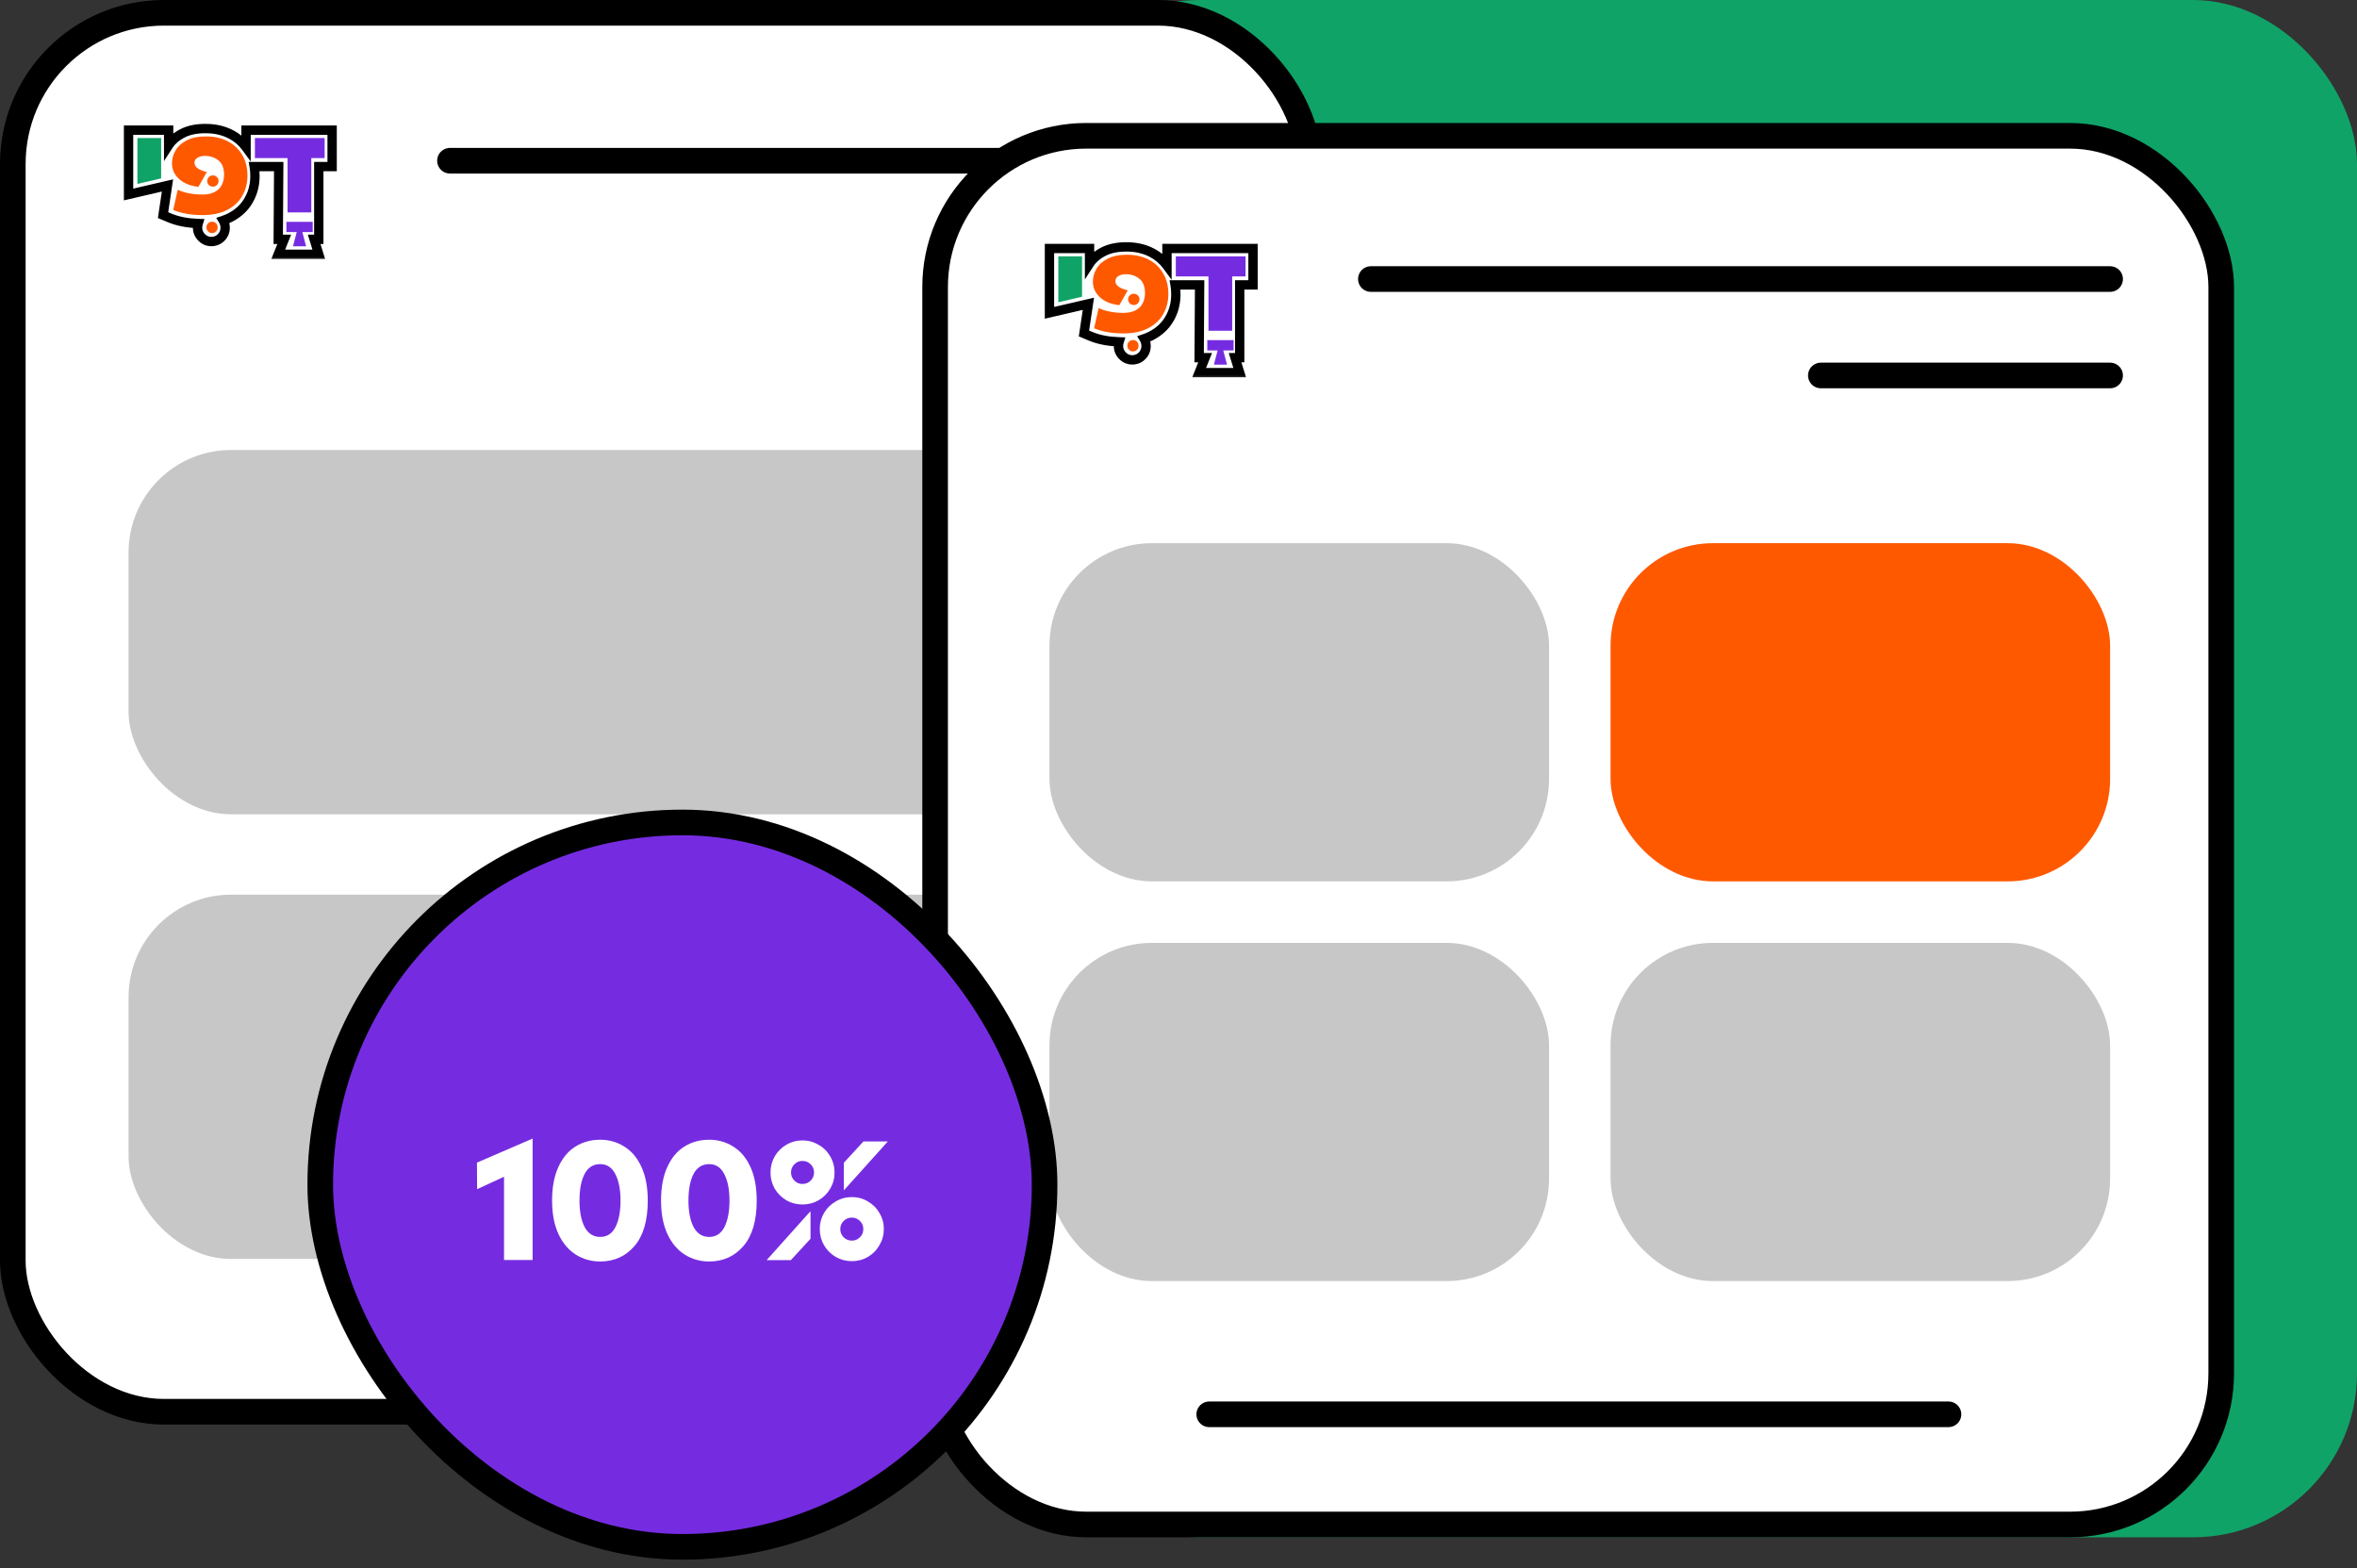
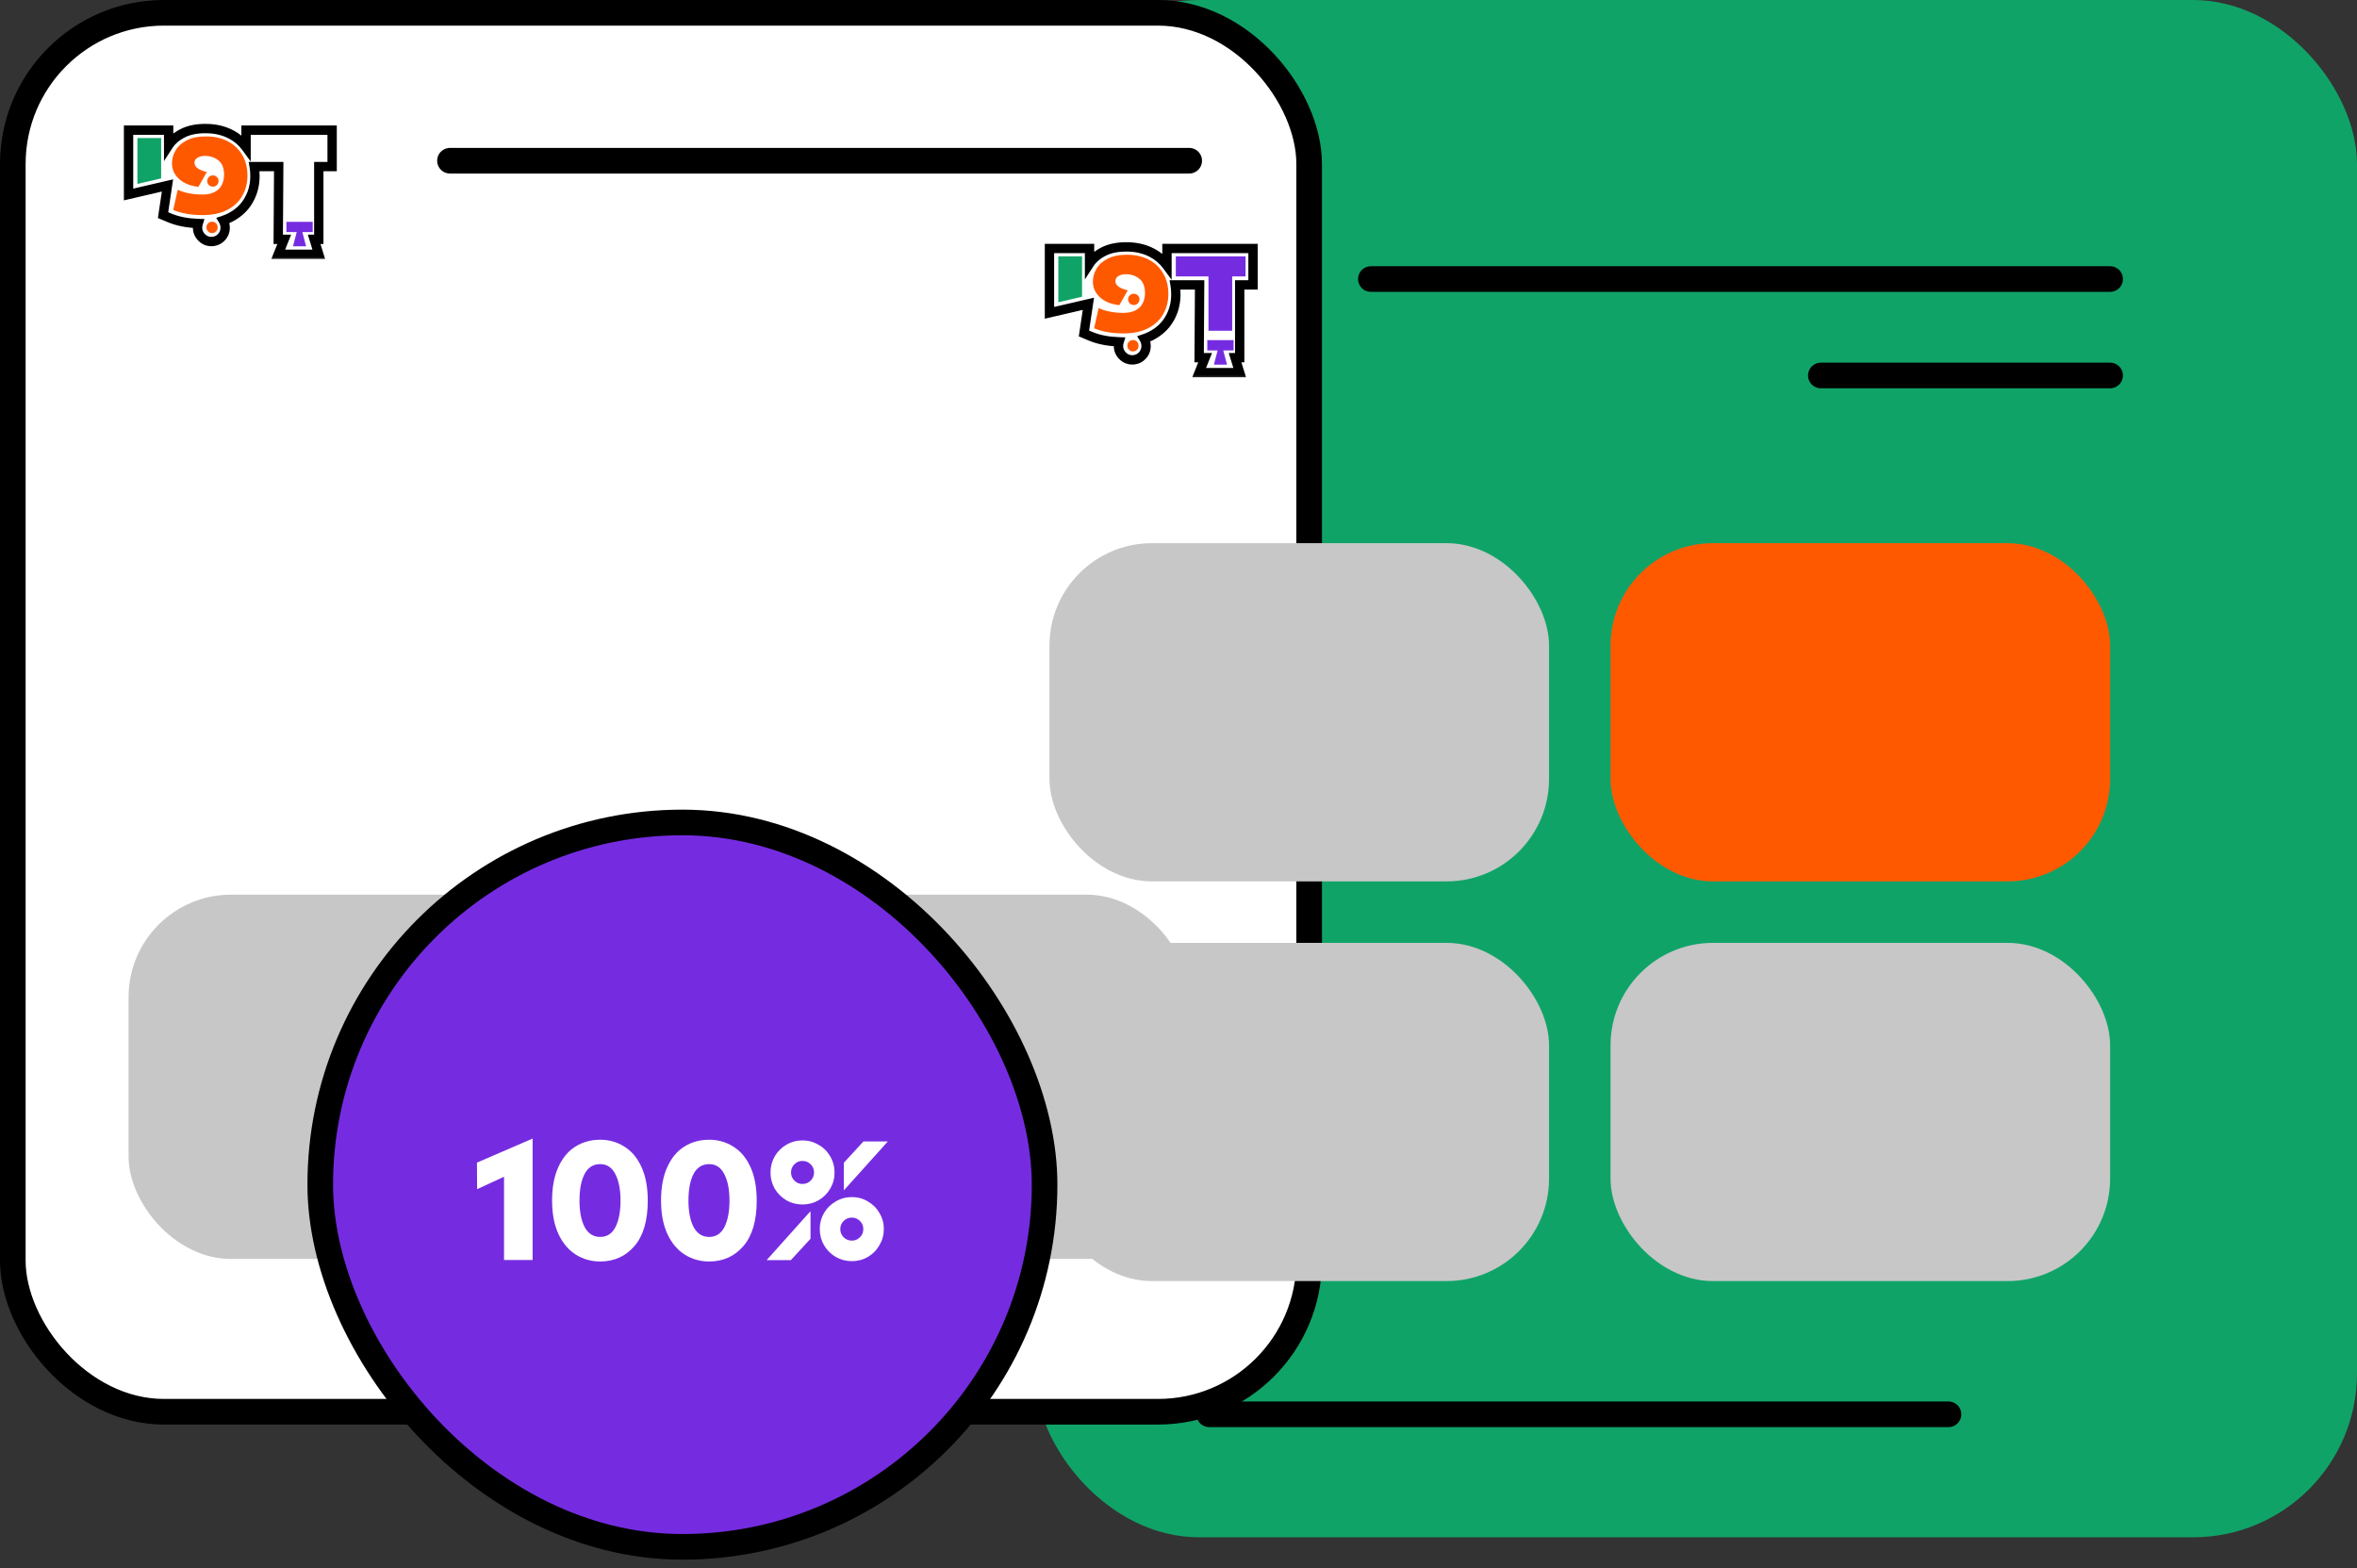
<svg xmlns="http://www.w3.org/2000/svg" width="230" height="153" viewBox="0 0 230 153" fill="none">
  <rect x="0" y="0" width="230" height="153" fill="#333333" stroke="none" />
  <rect x="101" width="129" height="150" rx="16" fill="#10A368" />
  <rect x="1.25" y="1.25" width="126.5" height="136.5" rx="14.75" fill="white" stroke="black" stroke-width="2.5" />
  <path d="M116.045 15.682L43.909 15.682" stroke="black" stroke-width="2.5" stroke-linecap="round" />
  <mask id="path-4-outside-1_399_338" maskUnits="userSpaceOnUse" x="11.546" y="11.544" width="22" height="14" fill="black">
    <rect fill="white" x="11.546" y="11.544" width="22" height="14" />
-     <path fill-rule="evenodd" clip-rule="evenodd" d="M16.343 18.096L15.911 20.992L16.527 21.251C17.349 21.596 18.292 21.775 19.341 21.808C19.3 21.94 19.279 22.079 19.279 22.222C19.279 22.594 19.43 22.914 19.669 23.158C19.922 23.424 20.256 23.569 20.625 23.569C20.99 23.569 21.332 23.433 21.593 23.158C21.845 22.901 21.972 22.572 21.972 22.222C21.972 21.969 21.909 21.726 21.78 21.51C22.018 21.431 22.245 21.337 22.463 21.225L22.466 21.224C23.247 20.819 23.862 20.255 24.273 19.525C24.681 18.814 24.878 18.024 24.878 17.173C24.878 16.856 24.854 16.549 24.803 16.253H27.198L27.151 23.353H27.735L27.151 24.813H31.108L30.657 23.353H31.108V16.253H32.409V12.7H24.011V14.369C23.618 13.834 23.116 13.408 22.511 13.098C21.781 12.723 20.966 12.545 20.086 12.544C19.23 12.536 18.453 12.676 17.797 13.014C17.239 13.298 16.777 13.681 16.456 14.177V12.699H12.546V18.976L16.343 18.096Z" />
+     <path fill-rule="evenodd" clip-rule="evenodd" d="M16.343 18.096L15.911 20.992L16.527 21.251C17.349 21.596 18.292 21.775 19.341 21.808C19.3 21.94 19.279 22.079 19.279 22.222C19.279 22.594 19.43 22.914 19.669 23.158C19.922 23.424 20.256 23.569 20.625 23.569C20.99 23.569 21.332 23.433 21.593 23.158C21.845 22.901 21.972 22.572 21.972 22.222C21.972 21.969 21.909 21.726 21.78 21.51C22.018 21.431 22.245 21.337 22.463 21.225C23.247 20.819 23.862 20.255 24.273 19.525C24.681 18.814 24.878 18.024 24.878 17.173C24.878 16.856 24.854 16.549 24.803 16.253H27.198L27.151 23.353H27.735L27.151 24.813H31.108L30.657 23.353H31.108V16.253H32.409V12.7H24.011V14.369C23.618 13.834 23.116 13.408 22.511 13.098C21.781 12.723 20.966 12.545 20.086 12.544C19.23 12.536 18.453 12.676 17.797 13.014C17.239 13.298 16.777 13.681 16.456 14.177V12.699H12.546V18.976L16.343 18.096Z" />
  </mask>
  <path fill-rule="evenodd" clip-rule="evenodd" d="M16.343 18.096L15.911 20.992L16.527 21.251C17.349 21.596 18.292 21.775 19.341 21.808C19.3 21.94 19.279 22.079 19.279 22.222C19.279 22.594 19.43 22.914 19.669 23.158C19.922 23.424 20.256 23.569 20.625 23.569C20.99 23.569 21.332 23.433 21.593 23.158C21.845 22.901 21.972 22.572 21.972 22.222C21.972 21.969 21.909 21.726 21.78 21.51C22.018 21.431 22.245 21.337 22.463 21.225L22.466 21.224C23.247 20.819 23.862 20.255 24.273 19.525C24.681 18.814 24.878 18.024 24.878 17.173C24.878 16.856 24.854 16.549 24.803 16.253H27.198L27.151 23.353H27.735L27.151 24.813H31.108L30.657 23.353H31.108V16.253H32.409V12.7H24.011V14.369C23.618 13.834 23.116 13.408 22.511 13.098C21.781 12.723 20.966 12.545 20.086 12.544C19.23 12.536 18.453 12.676 17.797 13.014C17.239 13.298 16.777 13.681 16.456 14.177V12.699H12.546V18.976L16.343 18.096Z" fill="white" />
  <path d="M15.911 20.992L15.461 20.925L15.409 21.275L15.735 21.412L15.911 20.992ZM16.343 18.096L16.793 18.163L16.892 17.501L16.24 17.652L16.343 18.096ZM16.527 21.251L16.35 21.671L16.35 21.671L16.527 21.251ZM19.341 21.808L19.776 21.944L19.954 21.372L19.355 21.353L19.341 21.808ZM19.669 23.158L20 22.844L19.994 22.839L19.669 23.158ZM21.593 23.158L21.268 22.839L21.263 22.844L21.593 23.158ZM21.78 21.51L21.637 21.078L21.1 21.256L21.389 21.742L21.78 21.51ZM22.463 21.225L22.671 21.631L22.673 21.63L22.463 21.225ZM22.466 21.224L22.257 20.819L22.257 20.819L22.466 21.224ZM24.273 19.525L23.878 19.298L23.876 19.302L24.273 19.525ZM24.803 16.253V15.797H24.263L24.354 16.329L24.803 16.253ZM27.198 16.253L27.653 16.256L27.656 15.797H27.198V16.253ZM27.151 23.353L26.696 23.35L26.693 23.808H27.151V23.353ZM27.735 23.353L28.158 23.522L28.408 22.897H27.735V23.353ZM27.151 24.813L26.728 24.644L26.479 25.269H27.151V24.813ZM31.108 24.813V25.269H31.726L31.543 24.679L31.108 24.813ZM30.657 23.353V22.897H30.039L30.221 23.487L30.657 23.353ZM31.108 23.353V23.808H31.564V23.353H31.108ZM31.108 16.253V15.797H30.653V16.253H31.108ZM32.409 16.253V16.708H32.865V16.253H32.409ZM32.409 12.7H32.865V12.245H32.409V12.7ZM24.011 12.7V12.245H23.555V12.7H24.011ZM24.011 14.369L23.643 14.638L24.466 15.759V14.369H24.011ZM22.511 13.098L22.303 13.503L22.303 13.503L22.511 13.098ZM20.086 12.544L20.082 13L20.086 13L20.086 12.544ZM17.797 13.014L18.004 13.42L18.006 13.419L17.797 13.014ZM16.456 14.177H16.001V15.719L16.839 14.424L16.456 14.177ZM16.456 12.699H16.912V12.244H16.456V12.699ZM12.546 12.699V12.244H12.09V12.699H12.546ZM12.546 18.976H12.09V19.55L12.649 19.42L12.546 18.976ZM15.911 20.992L16.362 21.059L16.793 18.163L16.343 18.096L15.892 18.029L15.461 20.925L15.911 20.992ZM16.527 21.251L16.703 20.831L16.088 20.572L15.911 20.992L15.735 21.412L16.35 21.671L16.527 21.251ZM19.341 21.808L19.355 21.353C18.349 21.321 17.462 21.15 16.703 20.831L16.527 21.251L16.35 21.671C17.235 22.042 18.236 22.229 19.326 22.264L19.341 21.808ZM19.279 22.222H19.734C19.734 22.123 19.749 22.03 19.776 21.944L19.341 21.808L18.906 21.673C18.851 21.85 18.823 22.034 18.823 22.222H19.279ZM19.669 23.158L19.994 22.839C19.83 22.671 19.734 22.462 19.734 22.222H19.279H18.823C18.823 22.726 19.031 23.158 19.344 23.477L19.669 23.158ZM20.625 23.569V23.113C20.381 23.113 20.166 23.02 20 22.844L19.669 23.158L19.339 23.471C19.677 23.827 20.13 24.024 20.625 24.024V23.569ZM21.593 23.158L21.263 22.844C21.093 23.023 20.872 23.113 20.625 23.113V23.569V24.024C21.108 24.024 21.572 23.842 21.924 23.471L21.593 23.158ZM21.972 22.222H21.516C21.516 22.458 21.433 22.67 21.268 22.839L21.593 23.158L21.919 23.476C22.257 23.131 22.427 22.687 22.427 22.222H21.972ZM21.78 21.51L21.389 21.742C21.473 21.884 21.516 22.046 21.516 22.222H21.972H22.427C22.427 21.892 22.345 21.568 22.172 21.278L21.78 21.51ZM22.463 21.225L22.255 20.82C22.06 20.92 21.854 21.006 21.637 21.078L21.78 21.51L21.924 21.942C22.182 21.857 22.431 21.753 22.671 21.631L22.463 21.225ZM22.466 21.224L22.257 20.819L22.253 20.821L22.463 21.225L22.673 21.63L22.676 21.628L22.466 21.224ZM24.273 19.525L23.876 19.302C23.513 19.946 22.968 20.451 22.257 20.819L22.466 21.224L22.676 21.628C23.526 21.188 24.21 20.565 24.67 19.748L24.273 19.525ZM24.878 17.173H24.423C24.423 17.951 24.243 18.662 23.878 19.298L24.273 19.525L24.668 19.752C25.119 18.967 25.334 18.097 25.334 17.173H24.878ZM24.803 16.253L24.354 16.329C24.4 16.598 24.423 16.88 24.423 17.173H24.878H25.334C25.334 16.833 25.307 16.5 25.252 16.176L24.803 16.253ZM27.198 16.253V15.797H24.803V16.253V16.708H27.198V16.253ZM27.151 23.353L27.607 23.356L27.653 16.256L27.198 16.253L26.742 16.25L26.696 23.35L27.151 23.353ZM27.735 23.353V22.897H27.151V23.353V23.808H27.735V23.353ZM27.151 24.813L27.574 24.982L28.158 23.522L27.735 23.353L27.313 23.183L26.728 24.644L27.151 24.813ZM31.108 24.813V24.358H27.151V24.813V25.269H31.108V24.813ZM30.657 23.353L30.221 23.487L30.673 24.948L31.108 24.813L31.543 24.679L31.092 23.218L30.657 23.353ZM31.108 23.353V22.897H30.657V23.353V23.808H31.108V23.353ZM31.108 16.253H30.653V23.353H31.108H31.564V16.253H31.108ZM32.409 16.253V15.797H31.108V16.253V16.708H32.409V16.253ZM32.409 12.7H31.954V16.253H32.409H32.865V12.7H32.409ZM24.011 12.7V13.155H32.409V12.7V12.245H24.011V12.7ZM24.011 14.369H24.466V12.7H24.011H23.555V14.369H24.011ZM22.511 13.098L22.303 13.503C22.846 13.782 23.294 14.161 23.643 14.638L24.011 14.369L24.378 14.099C23.942 13.505 23.385 13.034 22.719 12.693L22.511 13.098ZM20.086 12.544L20.086 13C20.903 13 21.645 13.165 22.303 13.503L22.511 13.098L22.719 12.693C21.916 12.28 21.029 12.089 20.087 12.089L20.086 12.544ZM17.797 13.014L18.006 13.419C18.577 13.124 19.275 12.992 20.082 13L20.086 12.544L20.091 12.089C19.185 12.08 18.33 12.227 17.589 12.609L17.797 13.014ZM16.456 14.177L16.839 14.424C17.108 14.008 17.503 13.675 18.004 13.42L17.797 13.014L17.591 12.608C16.975 12.921 16.447 13.353 16.074 13.929L16.456 14.177ZM16.456 12.699H16.001V14.177H16.456H16.912V12.699H16.456ZM12.546 12.699V13.155H16.456V12.699V12.244H12.546V12.699ZM12.546 18.976H13.001V12.699H12.546H12.09V18.976H12.546ZM16.343 18.096L16.24 17.652L12.443 18.533L12.546 18.976L12.649 19.42L16.446 18.539L16.343 18.096Z" fill="black" mask="url(#path-4-outside-1_399_338)" />
-   <path d="M28.061 20.725V15.425H24.874V13.468H31.678V15.425H30.377V20.725H28.061Z" fill="#752CE1" />
  <path d="M27.947 22.646V21.644H30.513V22.646H27.947ZM29.439 22.395L29.869 24.031H28.591L29.021 22.395H29.439Z" fill="#752CE1" />
  <path d="M19.778 20.987C18.656 20.987 17.697 20.82 16.902 20.486L17.343 18.516C18.028 18.826 18.831 18.982 19.754 18.982C20.407 18.982 20.916 18.823 21.282 18.504C21.656 18.178 21.851 17.701 21.867 17.072C21.867 16.427 21.688 15.958 21.33 15.663C20.972 15.369 20.538 15.218 20.029 15.21C19.695 15.21 19.436 15.273 19.253 15.401C19.07 15.52 18.979 15.679 18.979 15.878C18.979 16.292 19.38 16.594 20.184 16.785L19.36 18.23C18.565 18.142 17.936 17.887 17.474 17.466C17.013 17.044 16.782 16.535 16.782 15.938C16.782 15.5 16.898 15.082 17.128 14.685C17.359 14.279 17.725 13.948 18.227 13.694C18.736 13.431 19.376 13.304 20.148 13.312C20.92 13.312 21.608 13.467 22.213 13.777C22.818 14.088 23.292 14.533 23.634 15.114C23.976 15.687 24.147 16.364 24.147 17.143C24.147 17.868 23.98 18.52 23.646 19.101C23.319 19.682 22.826 20.143 22.166 20.486C21.513 20.82 20.717 20.987 19.778 20.987Z" fill="#FF5900" />
  <path d="M20.779 18.213C20.627 18.213 20.496 18.162 20.385 18.058C20.273 17.947 20.218 17.816 20.218 17.664C20.218 17.505 20.273 17.374 20.385 17.27C20.488 17.167 20.619 17.115 20.779 17.115C20.93 17.115 21.057 17.167 21.16 17.27C21.272 17.374 21.328 17.505 21.328 17.664C21.328 17.816 21.272 17.947 21.16 18.058C21.057 18.162 20.93 18.213 20.779 18.213Z" fill="#FF5900" />
  <path d="M20.691 22.743C20.54 22.743 20.413 22.687 20.309 22.576C20.198 22.464 20.142 22.337 20.142 22.194C20.142 22.035 20.198 21.899 20.309 21.788C20.413 21.684 20.54 21.633 20.691 21.633C20.851 21.633 20.982 21.684 21.085 21.788C21.189 21.899 21.241 22.035 21.241 22.194C21.241 22.345 21.189 22.472 21.085 22.576C20.982 22.687 20.851 22.743 20.691 22.743Z" fill="#FF5900" />
  <path d="M13.409 13.468H15.725V17.407L13.409 17.944V13.468Z" fill="#10A368" />
-   <rect x="12.545" y="43.909" width="103.5" height="35.545" rx="10" fill="#C7C7C7" />
  <rect x="12.545" y="87.296" width="103.5" height="35.545" rx="10" fill="#C7C7C7" />
-   <rect x="91.25" y="13.25" width="125.5" height="135.5" rx="14.75" fill="white" stroke="black" stroke-width="2.5" />
  <path d="M205.909 27.227L133.773 27.227" stroke="black" stroke-width="2.5" stroke-linecap="round" />
  <path d="M190.136 138L118 138" stroke="black" stroke-width="2.5" stroke-linecap="round" />
  <path d="M205.909 36.636L177.682 36.636" stroke="black" stroke-width="2.5" stroke-linecap="round" />
  <mask id="path-18-outside-2_399_338" maskUnits="userSpaceOnUse" x="101.409" y="23.091" width="22" height="14" fill="black">
    <rect fill="white" x="101.409" y="23.091" width="22" height="14" />
    <path fill-rule="evenodd" clip-rule="evenodd" d="M106.206 29.642L105.775 32.539L106.39 32.798C107.212 33.143 108.156 33.322 109.204 33.355C109.163 33.487 109.142 33.626 109.142 33.769C109.142 34.141 109.294 34.461 109.533 34.705C109.785 34.971 110.12 35.116 110.489 35.116C110.853 35.116 111.196 34.98 111.457 34.705C111.709 34.447 111.835 34.119 111.835 33.769C111.835 33.516 111.772 33.273 111.644 33.057C111.881 32.978 112.109 32.884 112.327 32.772L112.33 32.77C113.111 32.366 113.725 31.802 114.137 31.072C114.545 30.361 114.742 29.571 114.742 28.72C114.742 28.403 114.717 28.095 114.667 27.799H117.061L117.015 34.899H117.599L117.015 36.359H120.972L120.52 34.899H120.972V27.799H122.273V24.246H113.874V25.915C113.482 25.38 112.979 24.955 112.375 24.645C111.644 24.27 110.83 24.092 109.95 24.091C109.094 24.083 108.317 24.223 107.661 24.561C107.103 24.845 106.641 25.227 106.32 25.724V24.246H102.409V30.523L106.206 29.642Z" />
  </mask>
  <path fill-rule="evenodd" clip-rule="evenodd" d="M106.206 29.642L105.775 32.539L106.39 32.798C107.212 33.143 108.156 33.322 109.204 33.355C109.163 33.487 109.142 33.626 109.142 33.769C109.142 34.141 109.294 34.461 109.533 34.705C109.785 34.971 110.12 35.116 110.489 35.116C110.853 35.116 111.196 34.98 111.457 34.705C111.709 34.447 111.835 34.119 111.835 33.769C111.835 33.516 111.772 33.273 111.644 33.057C111.881 32.978 112.109 32.884 112.327 32.772L112.33 32.77C113.111 32.366 113.725 31.802 114.137 31.072C114.545 30.361 114.742 29.571 114.742 28.72C114.742 28.403 114.717 28.095 114.667 27.799H117.061L117.015 34.899H117.599L117.015 36.359H120.972L120.52 34.899H120.972V27.799H122.273V24.246H113.874V25.915C113.482 25.38 112.979 24.955 112.375 24.645C111.644 24.27 110.83 24.092 109.95 24.091C109.094 24.083 108.317 24.223 107.661 24.561C107.103 24.845 106.641 25.227 106.32 25.724V24.246H102.409V30.523L106.206 29.642Z" fill="white" />
  <path d="M105.775 32.539L105.324 32.472L105.272 32.822L105.599 32.959L105.775 32.539ZM106.206 29.642L106.657 29.709L106.756 29.047L106.104 29.199L106.206 29.642ZM106.39 32.798L106.214 33.218L106.214 33.218L106.39 32.798ZM109.204 33.355L109.639 33.491L109.817 32.919L109.219 32.9L109.204 33.355ZM109.533 34.705L109.863 34.391L109.858 34.386L109.533 34.705ZM111.457 34.705L111.132 34.386L111.127 34.391L111.457 34.705ZM111.644 33.057L111.501 32.624L110.964 32.803L111.252 33.289L111.644 33.057ZM112.327 32.772L112.534 33.178L112.536 33.177L112.327 32.772ZM112.33 32.77L112.12 32.366L112.12 32.366L112.33 32.77ZM114.137 31.072L113.742 30.845L113.74 30.848L114.137 31.072ZM114.667 27.799V27.343H114.127L114.218 27.875L114.667 27.799ZM117.061 27.799L117.517 27.801L117.52 27.343H117.061V27.799ZM117.015 34.899L116.559 34.896L116.556 35.354H117.015V34.899ZM117.599 34.899L118.022 35.068L118.272 34.443H117.599V34.899ZM117.015 36.359L116.592 36.19L116.342 36.815H117.015V36.359ZM120.972 36.359V36.815H121.589L121.407 36.225L120.972 36.359ZM120.52 34.899V34.443H119.903L120.085 35.033L120.52 34.899ZM120.972 34.899V35.354H121.427V34.899H120.972ZM120.972 27.799V27.343H120.516V27.799H120.972ZM122.273 27.799V28.254H122.728V27.799H122.273ZM122.273 24.246H122.728V23.791H122.273V24.246ZM113.874 24.246V23.791H113.419V24.246H113.874ZM113.874 25.915L113.507 26.185L114.33 27.306V25.915H113.874ZM112.375 24.645L112.583 24.239L112.583 24.239L112.375 24.645ZM109.95 24.091L109.946 24.547L109.95 24.547L109.95 24.091ZM107.661 24.561L107.867 24.967L107.869 24.966L107.661 24.561ZM106.32 25.724H105.864V27.266L106.702 25.971L106.32 25.724ZM106.32 24.246H106.775V23.791H106.32V24.246ZM102.409 24.246V23.791H101.954V24.246H102.409ZM102.409 30.523H101.954V31.096L102.512 30.967L102.409 30.523ZM105.775 32.539L106.226 32.606L106.657 29.709L106.206 29.642L105.756 29.575L105.324 32.472L105.775 32.539ZM106.39 32.798L106.567 32.378L105.951 32.119L105.775 32.539L105.599 32.959L106.214 33.218L106.39 32.798ZM109.204 33.355L109.219 32.9C108.212 32.868 107.326 32.697 106.567 32.378L106.39 32.798L106.214 33.218C107.099 33.589 108.1 33.776 109.19 33.811L109.204 33.355ZM109.142 33.769H109.598C109.598 33.67 109.612 33.577 109.639 33.491L109.204 33.355L108.769 33.22C108.714 33.397 108.687 33.581 108.687 33.769H109.142ZM109.533 34.705L109.858 34.386C109.694 34.218 109.598 34.009 109.598 33.769H109.142H108.687C108.687 34.273 108.895 34.705 109.208 35.024L109.533 34.705ZM110.489 35.116V34.66C110.245 34.66 110.03 34.567 109.863 34.391L109.533 34.705L109.202 35.018C109.54 35.374 109.994 35.571 110.489 35.571V35.116ZM111.457 34.705L111.127 34.391C110.956 34.571 110.735 34.66 110.489 34.66V35.116V35.571C110.971 35.571 111.436 35.389 111.788 35.018L111.457 34.705ZM111.835 33.769H111.38C111.38 34.005 111.297 34.217 111.132 34.386L111.457 34.705L111.782 35.023C112.121 34.678 112.291 34.234 112.291 33.769H111.835ZM111.644 33.057L111.252 33.289C111.336 33.431 111.38 33.593 111.38 33.769H111.835H112.291C112.291 33.439 112.208 33.115 112.036 32.825L111.644 33.057ZM112.327 32.772L112.119 32.367C111.923 32.467 111.717 32.553 111.501 32.624L111.644 33.057L111.787 33.489C112.046 33.404 112.295 33.3 112.534 33.178L112.327 32.772ZM112.33 32.77L112.12 32.366L112.117 32.368L112.327 32.772L112.536 33.177L112.54 33.175L112.33 32.77ZM114.137 31.072L113.74 30.848C113.377 31.492 112.832 31.997 112.12 32.366L112.33 32.77L112.539 33.175C113.389 32.735 114.074 32.112 114.533 31.295L114.137 31.072ZM114.742 28.72H114.287C114.287 29.498 114.107 30.209 113.742 30.845L114.137 31.072L114.532 31.299C114.982 30.513 115.197 29.644 115.197 28.72H114.742ZM114.667 27.799L114.218 27.875C114.264 28.145 114.287 28.427 114.287 28.72H114.742H115.197C115.197 28.379 115.171 28.046 115.116 27.722L114.667 27.799ZM117.061 27.799V27.343H114.667V27.799V28.254H117.061V27.799ZM117.015 34.899L117.47 34.902L117.517 27.801L117.061 27.799L116.606 27.796L116.559 34.896L117.015 34.899ZM117.599 34.899V34.443H117.015V34.899V35.354H117.599V34.899ZM117.015 36.359L117.438 36.528L118.022 35.068L117.599 34.899L117.176 34.729L116.592 36.19L117.015 36.359ZM120.972 36.359V35.904H117.015V36.359V36.815H120.972V36.359ZM120.52 34.899L120.085 35.033L120.537 36.494L120.972 36.359L121.407 36.225L120.955 34.764L120.52 34.899ZM120.972 34.899V34.443H120.52V34.899V35.354H120.972V34.899ZM120.972 27.799H120.516V34.899H120.972H121.427V27.799H120.972ZM122.273 27.799V27.343H120.972V27.799V28.254H122.273V27.799ZM122.273 24.246H121.817V27.799H122.273H122.728V24.246H122.273ZM113.874 24.246V24.701H122.273V24.246V23.791H113.874V24.246ZM113.874 25.915H114.33V24.246H113.874H113.419V25.915H113.874ZM112.375 24.645L112.167 25.05C112.71 25.329 113.157 25.708 113.507 26.185L113.874 25.915L114.241 25.646C113.806 25.052 113.248 24.581 112.583 24.239L112.375 24.645ZM109.95 24.091L109.95 24.547C110.767 24.547 111.509 24.712 112.167 25.05L112.375 24.645L112.583 24.239C111.78 23.827 110.892 23.636 109.95 23.636L109.95 24.091ZM107.661 24.561L107.869 24.966C108.441 24.671 109.139 24.539 109.946 24.547L109.95 24.091L109.954 23.636C109.049 23.627 108.193 23.774 107.452 24.156L107.661 24.561ZM106.32 25.724L106.702 25.971C106.972 25.555 107.366 25.221 107.867 24.967L107.661 24.561L107.454 24.155C106.839 24.468 106.31 24.9 105.937 25.476L106.32 25.724ZM106.32 24.246H105.864V25.724H106.32H106.775V24.246H106.32ZM102.409 24.246V24.701H106.32V24.246V23.791H102.409V24.246ZM102.409 30.523H102.865V24.246H102.409H101.954V30.523H102.409ZM106.206 29.642L106.104 29.199L102.306 30.079L102.409 30.523L102.512 30.967L106.309 30.086L106.206 29.642Z" fill="black" mask="url(#path-18-outside-2_399_338)" />
  <path d="M117.925 32.271V26.971H114.738V25.014H121.541V26.971H120.24V32.271H117.925Z" fill="#752CE1" />
  <path d="M117.81 34.192V33.19H120.376V34.192H117.81ZM119.302 33.941L119.732 35.577H118.455L118.884 33.941H119.302Z" fill="#752CE1" />
  <path d="M109.642 32.533C108.52 32.533 107.561 32.366 106.765 32.032L107.207 30.062C107.891 30.372 108.695 30.528 109.618 30.528C110.27 30.528 110.78 30.368 111.146 30.05C111.52 29.724 111.715 29.246 111.731 28.618C111.731 27.973 111.552 27.504 111.194 27.209C110.835 26.915 110.402 26.764 109.892 26.756C109.558 26.756 109.3 26.819 109.117 26.947C108.934 27.066 108.842 27.225 108.842 27.424C108.842 27.838 109.244 28.14 110.048 28.331L109.224 29.776C108.428 29.688 107.8 29.433 107.338 29.012C106.877 28.59 106.646 28.081 106.646 27.484C106.646 27.046 106.761 26.628 106.992 26.23C107.223 25.825 107.589 25.494 108.09 25.24C108.599 24.977 109.24 24.85 110.012 24.858C110.784 24.858 111.472 25.013 112.077 25.323C112.682 25.634 113.155 26.079 113.497 26.66C113.839 27.233 114.011 27.91 114.011 28.689C114.011 29.413 113.843 30.066 113.509 30.647C113.183 31.228 112.69 31.689 112.029 32.032C111.377 32.366 110.581 32.533 109.642 32.533Z" fill="#FF5900" />
  <path d="M110.642 29.76C110.491 29.76 110.36 29.709 110.248 29.605C110.137 29.494 110.081 29.362 110.081 29.211C110.081 29.052 110.137 28.921 110.248 28.817C110.352 28.714 110.483 28.662 110.642 28.662C110.793 28.662 110.921 28.714 111.024 28.817C111.135 28.921 111.191 29.052 111.191 29.211C111.191 29.362 111.135 29.494 111.024 29.605C110.921 29.709 110.793 29.76 110.642 29.76Z" fill="#FF5900" />
  <path d="M110.555 34.289C110.404 34.289 110.276 34.233 110.173 34.122C110.062 34.01 110.006 33.883 110.006 33.74C110.006 33.581 110.062 33.445 110.173 33.334C110.276 33.23 110.404 33.179 110.555 33.179C110.714 33.179 110.845 33.23 110.949 33.334C111.052 33.445 111.104 33.581 111.104 33.74C111.104 33.891 111.052 34.018 110.949 34.122C110.845 34.233 110.714 34.289 110.555 34.289Z" fill="#FF5900" />
  <path d="M103.273 25.014H105.588V28.953L103.273 29.49V25.014Z" fill="#10A368" />
  <rect x="102.409" y="53" width="48.75" height="33" rx="10" fill="#C7C7C7" />
  <rect x="157.159" y="53" width="48.75" height="33" rx="10" fill="#FF5900" />
  <rect x="102.409" y="92" width="48.75" height="33" rx="10" fill="#C7C7C7" />
  <rect x="157.159" y="92" width="48.75" height="33" rx="10" fill="#C7C7C7" />
  <rect x="31.25" y="80.25" width="70.682" height="70.682" rx="35.341" fill="#752CE1" />
  <rect x="31.25" y="80.25" width="70.682" height="70.682" rx="35.341" stroke="black" stroke-width="2.5" />
  <path d="M74.81 122.957L79.043 118.231H79.092V120.873L77.172 122.957H74.81ZM83.128 123.055C82.559 123.055 82.034 122.918 81.553 122.645C81.072 122.36 80.689 121.978 80.405 121.496C80.131 121.015 79.994 120.49 79.994 119.921C79.994 119.352 80.131 118.833 80.405 118.362C80.689 117.881 81.072 117.504 81.553 117.23C82.034 116.946 82.559 116.804 83.128 116.804C83.697 116.804 84.217 116.946 84.687 117.23C85.168 117.504 85.546 117.881 85.819 118.362C86.103 118.833 86.246 119.352 86.246 119.921C86.246 120.49 86.103 121.015 85.819 121.496C85.546 121.978 85.168 122.36 84.687 122.645C84.217 122.918 83.697 123.055 83.128 123.055ZM83.128 121.053C83.434 121.053 83.697 120.944 83.916 120.725C84.135 120.506 84.244 120.238 84.244 119.921C84.244 119.615 84.135 119.352 83.916 119.134C83.697 118.915 83.434 118.806 83.128 118.806C82.811 118.806 82.543 118.915 82.324 119.134C82.106 119.352 81.996 119.615 81.996 119.921C81.996 120.238 82.106 120.506 82.324 120.725C82.543 120.944 82.811 121.053 83.128 121.053ZM82.341 116.098V113.457L84.26 111.373H86.639L82.39 116.098H82.341ZM78.304 117.526C77.736 117.526 77.21 117.389 76.729 117.116C76.259 116.831 75.882 116.454 75.597 115.983C75.324 115.502 75.187 114.977 75.187 114.408C75.187 113.839 75.324 113.314 75.597 112.833C75.882 112.352 76.259 111.974 76.729 111.701C77.21 111.417 77.736 111.274 78.304 111.274C78.873 111.274 79.398 111.417 79.879 111.701C80.361 111.974 80.738 112.352 81.012 112.833C81.296 113.314 81.438 113.839 81.438 114.408C81.438 114.977 81.296 115.502 81.012 115.983C80.738 116.454 80.361 116.831 79.879 117.116C79.398 117.389 78.873 117.526 78.304 117.526ZM78.304 115.524C78.622 115.524 78.89 115.415 79.108 115.196C79.327 114.977 79.436 114.715 79.436 114.408C79.436 114.091 79.327 113.823 79.108 113.604C78.89 113.386 78.622 113.276 78.304 113.276C77.998 113.276 77.736 113.386 77.517 113.604C77.298 113.823 77.189 114.091 77.189 114.408C77.189 114.715 77.298 114.977 77.517 115.196C77.736 115.415 77.998 115.524 78.304 115.524Z" fill="white" />
  <path d="M69.198 111.209C70.073 111.209 70.861 111.433 71.561 111.882C72.272 112.319 72.83 112.986 73.235 113.883C73.639 114.769 73.842 115.858 73.842 117.149C73.842 119.096 73.41 120.572 72.546 121.579C71.681 122.585 70.566 123.088 69.198 123.088C68.323 123.088 67.53 122.864 66.819 122.415C66.108 121.967 65.545 121.3 65.129 120.414C64.714 119.517 64.506 118.428 64.506 117.149C64.506 115.858 64.708 114.769 65.113 113.883C65.518 112.986 66.07 112.319 66.77 111.882C67.481 111.433 68.29 111.209 69.198 111.209ZM69.198 120.693C69.866 120.693 70.363 120.37 70.692 119.725C71.02 119.079 71.184 118.22 71.184 117.149C71.184 116.066 71.014 115.201 70.675 114.556C70.347 113.911 69.855 113.588 69.198 113.588C68.52 113.588 68.012 113.911 67.672 114.556C67.344 115.191 67.18 116.055 67.18 117.149C67.18 118.231 67.35 119.096 67.689 119.741C68.039 120.375 68.542 120.693 69.198 120.693Z" fill="white" />
  <path d="M58.567 111.209C59.442 111.209 60.229 111.433 60.929 111.882C61.64 112.319 62.198 112.986 62.603 113.883C63.008 114.769 63.21 115.858 63.21 117.149C63.21 119.096 62.778 120.572 61.914 121.579C61.05 122.585 59.934 123.088 58.567 123.088C57.691 123.088 56.898 122.864 56.188 122.415C55.477 121.967 54.913 121.3 54.498 120.414C54.082 119.517 53.874 118.428 53.874 117.149C53.874 115.858 54.076 114.769 54.481 113.883C54.886 112.986 55.438 112.319 56.138 111.882C56.849 111.433 57.659 111.209 58.567 111.209ZM58.567 120.693C59.234 120.693 59.731 120.37 60.06 119.725C60.388 119.079 60.552 118.22 60.552 117.149C60.552 116.066 60.382 115.201 60.043 114.556C59.715 113.911 59.223 113.588 58.567 113.588C57.888 113.588 57.38 113.911 57.041 114.556C56.712 115.191 56.548 116.055 56.548 117.149C56.548 118.231 56.718 119.096 57.057 119.741C57.407 120.375 57.91 120.693 58.567 120.693Z" fill="white" />
  <path d="M49.184 122.94V114.818L46.559 116.032L46.542 113.44L51.973 111.094V122.94H49.184Z" fill="white" />
</svg>